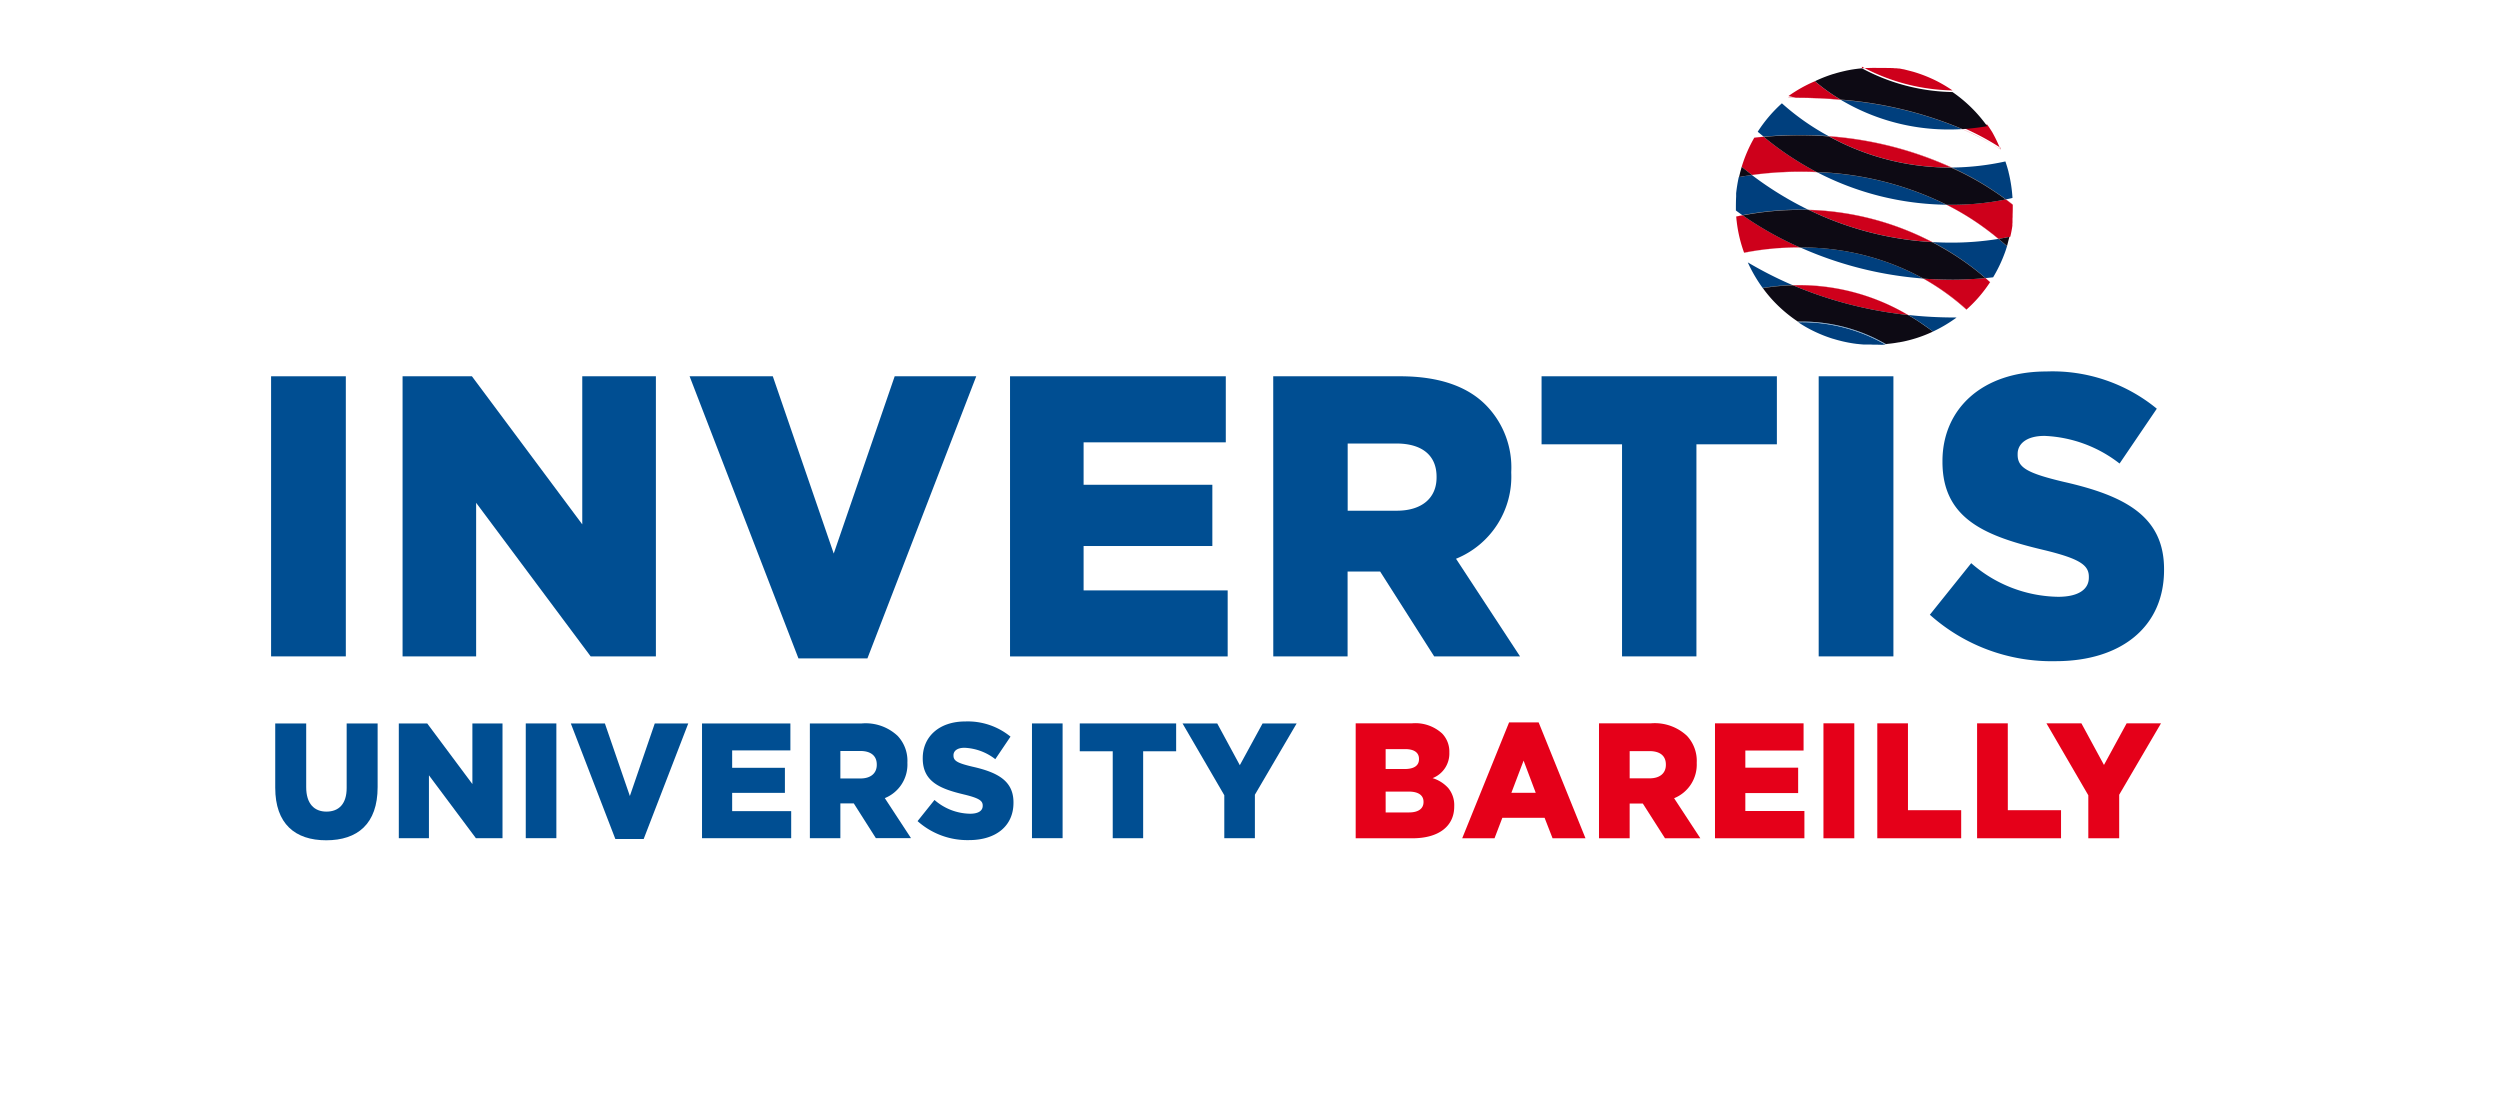
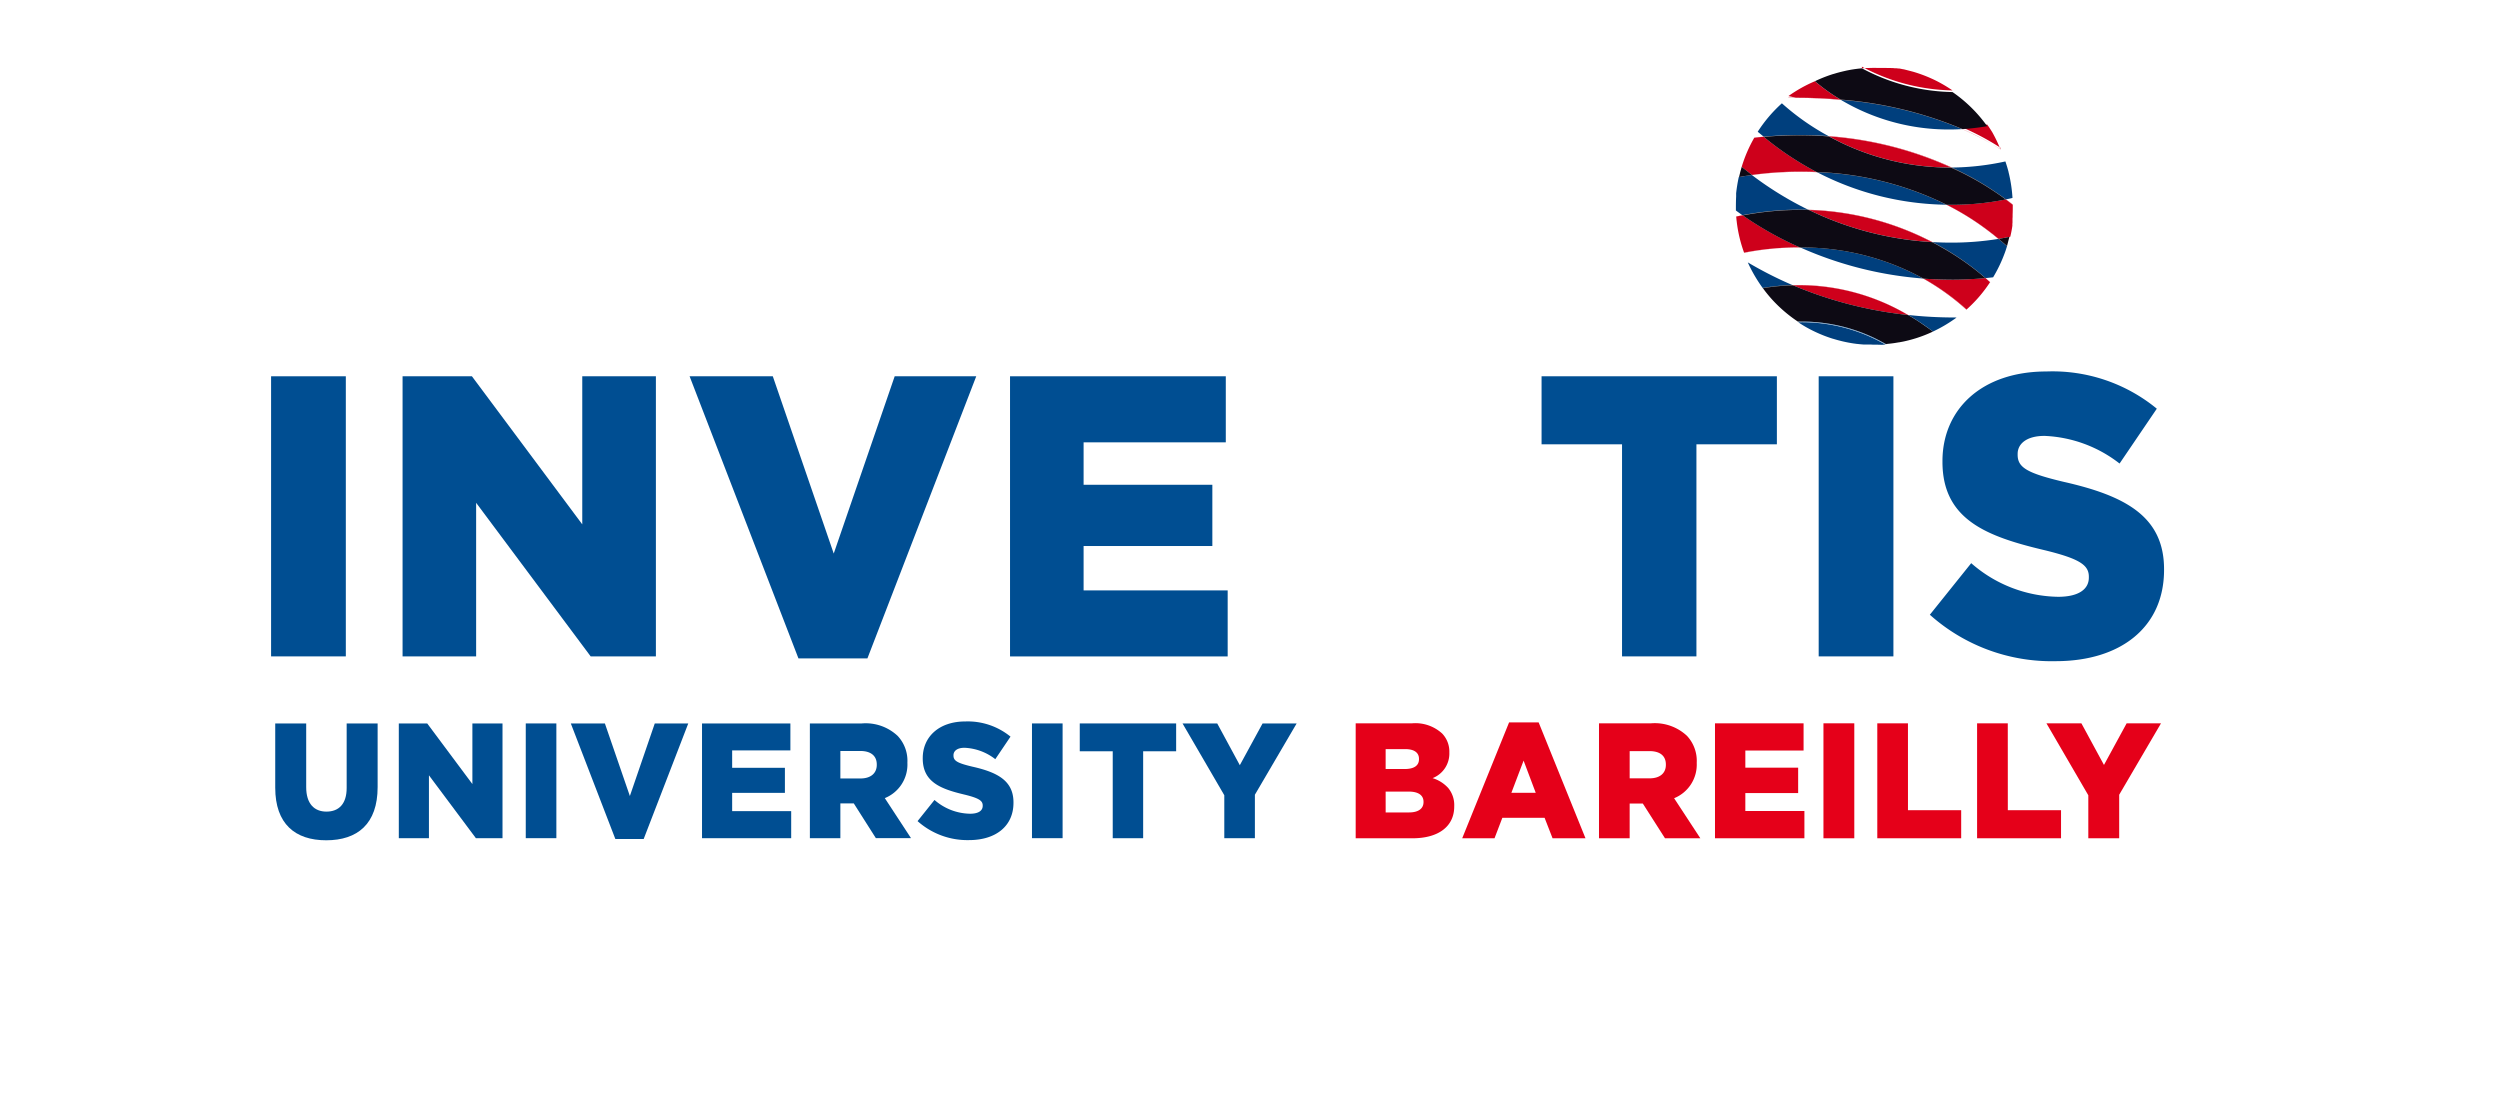
<svg xmlns="http://www.w3.org/2000/svg" width="249" height="109" viewBox="0 0 249 109">
  <g id="Group_4296" data-name="Group 4296" transform="translate(-1479 -68)">
    <rect id="Rectangle_1016" data-name="Rectangle 1016" width="249" height="109" transform="translate(1479 68)" fill="#fff" />
    <g id="Group_1023" data-name="Group 1023" transform="translate(1506 74.308)">
      <rect id="Rectangle_74" data-name="Rectangle 74" width="7.444" height="27.898" transform="translate(0 31.17)" fill="#004e92" />
      <path id="Path_5" data-name="Path 5" d="M73.151,174.121H80.06l10.99,14.748V174.121h7.333v27.9H91.889l-11.41-15.3v15.3H73.152v-27.9Z" transform="translate(-60.056 -142.951)" fill="#004e92" fill-rule="evenodd" />
      <path id="Path_6" data-name="Path 6" d="M232.85,174.121h8.287l6.069,17.657,6.071-17.657H261.4l-10.84,28.1h-6.868Z" transform="translate(-191.166 -142.951)" fill="#004e92" fill-rule="evenodd" />
      <path id="Path_7" data-name="Path 7" d="M411.133,174.121h21.49V180.7H418.46v4.226h12.824v6.1H418.46v4.421h14.35v6.576H411.133Z" transform="translate(-337.534 -142.951)" fill="#004e92" fill-rule="evenodd" />
-       <path id="Path_8" data-name="Path 8" d="M569.894,187.51c2.52,0,3.969-1.275,3.969-3.306v-.081c0-2.191-1.527-3.306-4-3.306H565.01v6.692Zm-12.3-13.389h12.637c4.084,0,6.911,1.115,8.7,3.031a8.844,8.844,0,0,1,2.37,6.495v.078a8.824,8.824,0,0,1-5.5,8.57l6.376,9.725h-8.551l-5.38-8.449h-3.245v8.449H557.6Z" transform="translate(-457.781 -142.951)" fill="#004e92" fill-rule="evenodd" />
      <path id="Path_9" data-name="Path 9" d="M714.9,180.893h-8.015v-6.776h23.437v6.776h-8.013v21.123H714.9Z" transform="translate(-580.345 -142.948)" fill="#004e92" fill-rule="evenodd" />
      <rect id="Rectangle_75" data-name="Rectangle 75" width="7.443" height="27.898" transform="translate(154.141 31.17)" fill="#004e92" />
      <path id="Path_10" data-name="Path 10" d="M922.9,195.681l4.124-5.142a13.41,13.41,0,0,0,8.662,3.35c1.984,0,3.054-.718,3.054-1.916v-.079c0-1.154-.875-1.794-4.5-2.669-5.685-1.354-10.08-3.03-10.08-8.771v-.078c0-5.182,3.931-8.929,10.349-8.929a16.366,16.366,0,0,1,11,3.707l-3.709,5.462a13.013,13.013,0,0,0-7.478-2.753c-1.8,0-2.674.8-2.674,1.792v.082c0,1.272.918,1.832,4.616,2.709,6.15,1.394,9.967,3.469,9.967,8.691v.078c0,5.7-4.313,9.086-10.8,9.086a18.19,18.19,0,0,1-12.523-4.622" transform="translate(-757.691 -140.756)" fill="#004e92" fill-rule="evenodd" />
      <path id="Path_11" data-name="Path 11" d="M2.309,373.68v-6.412H5.393v6.347c0,1.649.8,2.435,2.019,2.435s2.012-.751,2.012-2.353v-6.429h3.084v6.338c0,3.684-2.019,5.3-5.125,5.3s-5.073-1.649-5.073-5.228" transform="translate(-1.896 -301.522)" fill="#004e92" fill-rule="evenodd" />
      <path id="Path_12" data-name="Path 12" d="M71.063,367.268h2.829l4.5,6.038v-6.038h3V378.7H78.743l-4.679-6.266V378.7h-3Z" transform="translate(-58.342 -301.522)" fill="#004e92" fill-rule="evenodd" />
      <rect id="Rectangle_76" data-name="Rectangle 76" width="3.048" height="11.428" transform="translate(25.366 65.746)" fill="#004e92" />
      <path id="Path_13" data-name="Path 13" d="M166.764,367.268h3.393l2.489,7.23,2.481-7.23h3.336l-4.442,11.512H171.2Z" transform="translate(-136.911 -301.522)" fill="#004e92" fill-rule="evenodd" />
      <path id="Path_14" data-name="Path 14" d="M239.775,367.268h8.8v2.689h-5.8v1.729h5.254v2.5h-5.254V376h5.879v2.7h-8.881V367.268Z" transform="translate(-196.852 -301.522)" fill="#004e92" fill-rule="evenodd" />
      <path id="Path_15" data-name="Path 15" d="M304.8,372.75c1.034,0,1.627-.525,1.627-1.356v-.035c0-.892-.626-1.348-1.642-1.348H302.8v2.738Zm-5.037-5.482h5.179a4.651,4.651,0,0,1,3.564,1.242,3.614,3.614,0,0,1,.971,2.655v.032a3.606,3.606,0,0,1-2.251,3.51l2.611,3.988h-3.5l-2.2-3.463H302.8V378.7h-3.036Z" transform="translate(-246.1 -301.522)" fill="#004e92" fill-rule="evenodd" />
      <path id="Path_16" data-name="Path 16" d="M359.692,376.094l1.686-2.107a5.5,5.5,0,0,0,3.551,1.371c.813,0,1.251-.294,1.251-.783v-.035c0-.471-.358-.736-1.845-1.094-2.329-.555-4.128-1.236-4.128-3.587v-.039c0-2.115,1.615-3.652,4.241-3.652a6.728,6.728,0,0,1,4.5,1.512l-1.515,2.245a5.338,5.338,0,0,0-3.069-1.135c-.737,0-1.095.326-1.095.741v.033c0,.523.375.75,1.895,1.109,2.517.567,4.08,1.417,4.08,3.556v.04c0,2.33-1.766,3.716-4.429,3.716a7.438,7.438,0,0,1-5.124-1.892" transform="translate(-295.302 -300.619)" fill="#004e92" fill-rule="evenodd" />
      <rect id="Rectangle_77" data-name="Rectangle 77" width="3.05" height="11.428" transform="translate(75.785 65.746)" fill="#004e92" />
      <path id="Path_17" data-name="Path 17" d="M453.2,370.041h-3.284v-2.773h9.6v2.773H456.23V378.7H453.2Z" transform="translate(-369.372 -301.522)" fill="#004e92" fill-rule="evenodd" />
      <path id="Path_18" data-name="Path 18" d="M511.264,374.419l-4.161-7.151h3.456l2.251,4.16,2.267-4.16h3.394l-4.16,7.1V378.7h-3.047Z" transform="translate(-416.324 -301.522)" fill="#004e92" fill-rule="evenodd" />
      <path id="Path_19" data-name="Path 19" d="M606.434,374h2.3c.951,0,1.473.359,1.473,1.016v.03c0,.658-.522,1.031-1.439,1.031h-2.332Zm3.322-3.226c0,.641-.494.979-1.431.979h-1.891v-1.983h1.956c.88,0,1.366.346,1.366.969Zm1.354,1.886a2.629,2.629,0,0,0,1.669-2.538v-.037a2.6,2.6,0,0,0-.707-1.859,3.941,3.941,0,0,0-3-1.026H603.45v11.451h5.655c2.6,0,4.16-1.186,4.16-3.164v-.032a2.672,2.672,0,0,0-.6-1.813A3.491,3.491,0,0,0,611.11,372.66Z" transform="translate(-495.424 -301.466)" fill="#e50019" fill-rule="evenodd" />
      <path id="Path_20" data-name="Path 20" d="M670.054,373.714H667.63l1.216-3.205Zm.291-7.008H667.4l-4.662,11.523,0,.017h3.212l.78-2.041h4.207l.791,2.033.009.008h3.274l-4.662-11.532v-.007Z" transform="translate(-544.096 -301.061)" fill="#e50019" fill-rule="evenodd" />
      <path id="Path_21" data-name="Path 21" d="M741.883,369.969h1.973c1.055,0,1.633.474,1.633,1.335v.035c0,.84-.607,1.342-1.617,1.342h-1.989Zm6.68,1.173v-.032a3.654,3.654,0,0,0-.974-2.663,4.691,4.691,0,0,0-3.575-1.247h-5.186v11.451h3.054v-3.462h1.31l2.206,3.456,0,.006h3.524l-2.613-3.99A3.611,3.611,0,0,0,748.562,371.142Z" transform="translate(-606.568 -301.466)" fill="#e50019" fill-rule="evenodd" />
      <path id="Path_22" data-name="Path 22" d="M806.389,374.146h5.26v-2.525h-5.26v-1.708h5.8V367.2h-8.823v11.451h8.906v-2.718h-5.884Z" transform="translate(-659.553 -301.466)" fill="#e50019" fill-rule="evenodd" />
      <rect id="Rectangle_78" data-name="Rectangle 78" width="3.072" height="11.451" transform="translate(154.616 65.734)" fill="#e50019" />
      <path id="Path_23" data-name="Path 23" d="M896.719,367.2h-3.054v11.451h8.356v-2.8h-5.3Z" transform="translate(-733.687 -301.466)" fill="#e50019" fill-rule="evenodd" />
      <path id="Path_24" data-name="Path 24" d="M952.249,367.2h-3.057v11.451h8.361v-2.8h-5.3Z" transform="translate(-779.274 -301.466)" fill="#e50019" fill-rule="evenodd" />
      <path id="Path_25" data-name="Path 25" d="M995.752,367.2l-2.259,4.147-2.246-4.142V367.2h-3.484l4.171,7.169v4.282h3.076v-4.337l4.153-7.094.016-.019Z" transform="translate(-810.938 -301.466)" fill="#e50019" fill-rule="evenodd" />
      <path id="Path_26" data-name="Path 26" d="M825.687,0V.974l-.7.016-.686.051-.677.085-.664.117-.654.147-.641.177-.627.209-.614.235-.6.265-.582.293-.567.318-.546.343-.529.368-.512.393-.489.415-.471.438-.446.458-.424.479-.4.5-.377.517-.351.536-.326.552-.3.569-.27.583-.241.6-.212.613-.181.627-.15.637-.119.649-.085.66-.052.67-.016.679h-.973l.021-.729.056-.719.093-.71.127-.7.162-.686.2-.672.227-.658.26-.644.291-.629.32-.611.349-.594.377-.574.4-.555.43-.536.456-.514.48-.492.5-.468.527-.445.545-.419.568-.395.589-.369.6-.341.624-.311.643-.284.656-.255.674-.221.686-.192.7-.159.713-.124.723-.089.734-.055ZM811.213,14.169h.973l.016.679.052.67.085.66.119.649.15.637.181.626L813,18.7l.241.6.27.583.3.569.326.552.351.536.377.517.4.5.424.479.446.458.471.438.489.415.512.393.529.368.546.343.567.318.582.293.6.265.614.235.627.21.641.176.654.147.664.117.677.085.686.051.7.016v.974l-.743-.02-.734-.055-.723-.089-.713-.124-.7-.158-.686-.192-.674-.221-.656-.255-.643-.284-.624-.312-.6-.34-.589-.369-.568-.395-.545-.419-.527-.445-.5-.468-.48-.492-.456-.513-.43-.536-.4-.555-.377-.574-.349-.594-.32-.611-.291-.629-.26-.644-.227-.659-.2-.672-.162-.686-.127-.7-.093-.709-.056-.719Zm14.474,14.168v-.974l.7-.016.686-.051.678-.085.663-.117.654-.147.641-.176.627-.21.614-.235.6-.265.582-.293.566-.318.547-.343.529-.368.512-.393.489-.415.47-.438.447-.458.425-.479.4-.5.376-.517.351-.536.325-.552.3-.569.271-.583.241-.6.213-.613.181-.626.15-.637.119-.649.085-.66.052-.67.017-.679h.972l-.02.729-.056.719-.093.709-.126.7-.162.686-.2.672-.227.659-.26.644-.29.629-.321.611-.348.594-.377.574-.4.555-.431.536-.455.513-.48.492-.5.468-.527.445-.546.419-.568.395-.588.369-.6.34-.624.312-.642.284-.656.255-.673.221-.686.192-.7.158-.714.124-.723.089-.734.055ZM840.16,14.169h-.972l-.017-.679-.052-.67-.085-.66-.119-.649-.15-.637-.181-.627-.213-.613-.241-.6-.271-.583-.3-.569-.325-.552-.351-.536-.376-.517-.4-.5-.425-.479-.447-.458-.47-.438-.489-.415-.512-.393-.529-.368-.547-.343-.566-.318-.582-.293-.6-.265-.614-.235-.627-.209-.641-.177-.654-.147-.663-.117-.678-.085L826.384.99l-.7-.016V0l.743.02.734.055.723.089.714.124.7.159.686.192.673.221.656.255.642.284.624.311.6.341.588.369.568.395.546.419.527.445.5.468.48.492.455.514.431.536.4.555.377.574.348.594.321.611.29.629.26.644.227.658.2.672.162.686.126.7.093.71.056.719Z" transform="translate(-665.995)" fill="#fff" />
      <path id="Path_27" data-name="Path 27" d="M827.918,2.722A13.838,13.838,0,0,1,841.9,16.4a13.991,13.991,0,0,1-27.975,0A13.838,13.838,0,0,1,827.918,2.722" transform="translate(-668.225 -2.235)" fill="#fff" fill-rule="evenodd" />
      <path id="Path_28" data-name="Path 28" d="M851.581,2.516l.152-.014h.016l0,0,.25-.016h.076l.038,0h.037l.019,0h.019q.455-.021.917-.011h.423l.017,0h.1l.067,0h.017l.017,0h.017l.017,0h.017l.017,0h.034l.028,0,.028,0,.057,0,.027,0,.112.01.028,0,.027,0,.029,0h.018l.009,0,.028,0,.027,0,.03,0,.026,0,.029,0,.027,0,.027,0,.029,0,.027,0,.027,0,.027.005.028,0h.009l.019,0,.027,0,.027,0,.028,0,.028,0,.055.008.027,0,.055.008.027,0,.027,0,.027,0h0l.029,0,.027,0,.027,0,.028,0,.083.015.028,0,.027,0,.028.006.028,0,.028.005h.011l.016,0,.028,0,.027,0,.387.078.017,0,.016,0q.453.113.909.234a13.988,13.988,0,0,1,1.635.586l.063.028.236.106.015.006.063.03.062.028.062.029.03.015.032.015a14.138,14.138,0,0,1,1.759,1.028,19.764,19.764,0,0,1-9.025-2.367m-7.312,2.929A13.9,13.9,0,0,1,846.9,3.8a17.771,17.771,0,0,0,2.557,1.831c-1.621-.138-3.11-.191-4.444-.191Zm21.11,5.144a25.966,25.966,0,0,0-3.79-2.021,23.547,23.547,0,0,0,2.472-.288c.169.237.328.479.483.726l.022.036A14.419,14.419,0,0,1,865.379,10.588Z" transform="translate(-693.133 -2.018)" fill="#ce001b" />
      <path id="Path_29" data-name="Path 29" d="M855.6,4.235l.127.027.016,0,.015,0h0c.249.061.5.127.749.2q-.455-.122-.909-.234M844.1,6.926l.015-.012h0l.014-.011.747-.006c1.333,0,2.823.053,4.444.191,0,.011.026.019.026.028-1.62-.143-3.136-.2-4.469-.2Zm21.146,5.11a29.5,29.5,0,0,0-3.822-2.01h.026a25.967,25.967,0,0,1,3.79,2.021l.012,0Z" transform="translate(-692.998 -3.477)" fill="#ce001b" />
      <path id="Path_30" data-name="Path 30" d="M884.152,23.279a20.973,20.973,0,0,1-10.745-2.951,39.024,39.024,0,0,1,12.078,2.91c-.445.029-.89.041-1.333.041" transform="translate(-717.055 -16.689)" fill="#003f7d" />
      <path id="Path_31" data-name="Path 31" d="M873.665,8.83a38.9,38.9,0,0,0-12.13-2.938,17.785,17.785,0,0,1-2.557-1.831q.578-.276,1.185-.5l.023-.009.047-.017.214-.076.054-.018.018-.006.071-.024.145-.047.072-.023.013,0,.06-.018.073-.021.145-.044.046-.013.027-.008h0l.218-.059.073-.019h0l.07-.018.074-.018.148-.036.037-.009.036-.008L862.13,3h0l.331-.064.045-.009c.378-.066.763-.115,1.149-.151a19.763,19.763,0,0,0,9.025,2.367,13.947,13.947,0,0,1,3.454,3.4,23.541,23.541,0,0,1-2.472.288" transform="translate(-705.209 -2.281)" fill="#0d0a14" />
      <path id="Path_32" data-name="Path 32" d="M885.368,23.109A39.023,39.023,0,0,0,873.29,20.2c0-.009-.026-.017-.026-.028a38.906,38.906,0,0,1,12.13,2.938h-.026" transform="translate(-716.938 -16.56)" fill="#0d0a14" />
      <path id="Path_33" data-name="Path 33" d="M851.832,31.815c-.419-.329-1.02-.737-1.725-1.187a18.711,18.711,0,0,1,1.725,1.187m-.034-3.786c.117.337.221.681.311,1.028l0,.016.027.112.013.056.014.057a14.274,14.274,0,0,1,.343,2.366c-.156.043-.392.092-.653.144a29.346,29.346,0,0,0-5.385-3.171A26.1,26.1,0,0,0,851.8,28.029ZM827.13,25.074a13.905,13.905,0,0,1,2.408-2.835,24.163,24.163,0,0,0,4.648,3.267q-1.411-.108-2.9-.111c-1.151,0-2.353.057-3.555.167C827.522,25.4,827.339,25.24,827.13,25.074Zm18.793,7.267A28.765,28.765,0,0,1,833.035,29.1,31.636,31.636,0,0,1,845.923,32.341Z" transform="translate(-679.062 -18.258)" fill="#003f7d" />
      <path id="Path_34" data-name="Path 34" d="M838.94,43.748a25.121,25.121,0,0,1-12.025-3.1,35.612,35.612,0,0,1,12.156,3.1h-.131m-19.71.736q-.509-.386-1.02-.8a13.9,13.9,0,0,1,1.256-2.907c.313-.036.627-.065.941-.092a30.3,30.3,0,0,0,5.254,3.5c-.549-.024-1.072-.034-1.594-.034A35.379,35.379,0,0,0,819.23,44.485ZM843.8,50.853a26.95,26.95,0,0,0-5.176-3.4c.157,0,.287,0,.419,0a27.122,27.122,0,0,0,5.463-.53c.313.225.549.413.705.551,0,.321,0,.642-.015.965v.09l0,.018v.017l0,.018v.018l0,.018,0,.033,0,.033-.011.129,0,.032,0,.032,0,.033,0,.032,0,.031h0l0,.032,0,.032,0,.032,0,.031,0,.033,0,.031,0,.033,0,.032-.005.032,0,.032-.008.064,0,.032,0,.031,0,.032,0,.032,0,.032,0,.032a10.851,10.851,0,0,1-.211,1.094C844.639,50.7,844.273,50.777,843.8,50.853Z" transform="translate(-671.739 -33.37)" fill="#ce001b" />
      <path id="Path_35" data-name="Path 35" d="M849.121,46.929c-.131,0-.261,0-.419,0a31.692,31.692,0,0,0-12.966-3.266,30.306,30.306,0,0,1-5.254-3.5c1.227-.1,2.4-.153,3.555-.153,1.019,0,2.012.038,2.953.115a25.121,25.121,0,0,0,12.025,3.1h.131q.431.2.862.405a28.552,28.552,0,0,1,2.85,1.586c.705.45,1.306.857,1.725,1.187a27.123,27.123,0,0,1-5.463.53" transform="translate(-681.815 -32.841)" fill="#0d0a14" />
      <path id="Path_36" data-name="Path 36" d="M938.726,76.247a8.735,8.735,0,0,0-.705-.551c.026,0,.026-.005.026-.008.287.212.523.39.679.523v.036m-1.437,3.38a26.768,26.768,0,0,0-5.176-3.406l.026,0a26.947,26.947,0,0,1,5.176,3.4S937.315,79.625,937.289,79.627Z" transform="translate(-765.252 -62.139)" fill="#ce001b" />
      <path id="Path_37" data-name="Path 37" d="M940.181,61.155a18.682,18.682,0,0,0-1.725-1.187,28.549,28.549,0,0,0-2.85-1.586q-.431-.2-.862-.405h.078a29.347,29.347,0,0,1,5.385,3.171s0,0-.026.008" transform="translate(-767.412 -47.598)" fill="#0d0a14" />
      <path id="Path_38" data-name="Path 38" d="M823.934,60.583c0-.006-.027-.009-.027-.012a35.381,35.381,0,0,1,4.837-.331c.522,0,1.045.01,1.594.034.026.01.026.018.052.025-.575-.025-1.124-.036-1.646-.036a35.472,35.472,0,0,0-4.81.319" transform="translate(-676.416 -49.456)" fill="#ce001b" />
      <path id="Path_39" data-name="Path 39" d="M872.8,63.7l-.026,0a31.636,31.636,0,0,0-12.888-3.239c-.026-.008-.026-.015-.052-.025A31.692,31.692,0,0,1,872.8,63.7" transform="translate(-705.908 -49.614)" fill="#0d0a14" />
      <path id="Path_40" data-name="Path 40" d="M825.224,40.647v-.005c.313-.038.627-.068.941-.1v.01c-.315.027-.628.056-.941.092m19.606,2.972a35.613,35.613,0,0,0-12.156-3.1c-.026-.012-.026-.021-.052-.028a35.686,35.686,0,0,1,12.287,3.131Z" transform="translate(-677.497 -33.24)" fill="#ce001b" />
      <path id="Path_41" data-name="Path 41" d="M830.483,40.047v-.01c1.2-.11,2.4-.167,3.555-.167q1.49,0,2.9.111c.027.007.027.016.052.027-.941-.076-1.935-.114-2.953-.114-1.151,0-2.328.05-3.555.153" transform="translate(-681.815 -32.733)" fill="#0d0a14" />
      <path id="Path_42" data-name="Path 42" d="M871.369,98.423c-.041.137-.085.275-.13.411l-.011.03-.007.02-.018.051-.018.05-.018.051a14.272,14.272,0,0,1-1.18,2.481c-.236.028-.5.055-.758.075a26.808,26.808,0,0,0-5.281-3.584c.653.037,1.255.055,1.83.055a29.139,29.139,0,0,0,4.731-.371q.43.351.86.729m-8.336,3.22a36.967,36.967,0,0,1-12.261-3.1A25.187,25.187,0,0,1,863.033,101.644Z" transform="translate(-698.472 -80.205)" fill="#003f7d" />
      <path id="Path_43" data-name="Path 43" d="M962.008,97.446c-.287-.249-.549-.487-.836-.72.471-.076.836-.149,1.072-.2-.079.311-.157.62-.236.924" transform="translate(-789.109 -79.243)" fill="#0d0a14" />
      <path id="Path_44" data-name="Path 44" d="M961.886,98.4q-.43-.379-.86-.729c.026,0,.026,0,.026-.006.287.233.549.47.837.72v0Z" transform="translate(-788.989 -80.179)" fill="#0d0a14" />
      <path id="Path_45" data-name="Path 45" d="M815.648,66.158c-.262-.19-.5-.352-.654-.475,0-.455,0-.917.024-1.38v-.022l0-.022v-.023l0-.03,0-.03,0-.06,0-.03,0-.03,0-.03,0-.03,0-.029a15.506,15.506,0,0,1,.262-1.606l.157-.031c.314-.052.68-.116,1.151-.175a33.812,33.812,0,0,0,5.62,3.457c-.288-.008-.576-.012-.863-.012a29.9,29.9,0,0,0-5.725.559" transform="translate(-669.099 -51.028)" fill="#003f7d" />
      <path id="Path_46" data-name="Path 46" d="M816.753,58.63c.079-.345.157-.684.261-1.016q.51.415,1.02.8c-.549.079-.967.155-1.281.214m0,0,.157-.031Z" transform="translate(-670.543 -47.3)" fill="#0d0a14" />
      <path id="Path_47" data-name="Path 47" d="M816.753,62.307v0c.313-.06.732-.135,1.281-.214,0,0,.027.006.027.012-.471.059-.837.123-1.151.175l-.157.031" transform="translate(-670.543 -50.975)" fill="#0d0a14" />
      <path id="Path_48" data-name="Path 48" d="M819.526,102.966v-.005a28.154,28.154,0,0,1,5.489-.536h.078s0,.006.026.007h-.1a28.143,28.143,0,0,0-5.489.534m22.141,5.653a24.192,24.192,0,0,0-4.287-3.091v0A23.114,23.114,0,0,1,841.667,108.619Z" transform="translate(-672.82 -84.09)" fill="#ce001b" />
      <path id="Path_49" data-name="Path 49" d="M862.915,105.531v0a25.187,25.187,0,0,0-12.261-3.1c-.026,0-.026-.005-.026-.007h.157a25.111,25.111,0,0,1,12.129,3.106" transform="translate(-698.354 -84.09)" fill="#0d0a14" />
      <path id="Path_50" data-name="Path 50" d="M834.661,84.809a32.379,32.379,0,0,1-12.233-3.191,28.383,28.383,0,0,1,12.233,3.191M815.2,82.665l-.036-.4.65-.121a33.334,33.334,0,0,0,5.7,3.194h-.078a28.521,28.521,0,0,0-5.489.522,13.7,13.7,0,0,1-.716-2.954l-.007-.058-.007-.057-.006-.058-.006-.058Zm22.91,8.859a23.117,23.117,0,0,0-4.284-3.073c.915.065,1.829.1,2.77.1,1.1,0,2.222-.052,3.4-.156.183.166.34.308.444.423a13.7,13.7,0,0,1-.966,1.3l-.036.042-.036.043-.037.043-.036.042-.036.042-.149.167-.029.031-.009.01A13.66,13.66,0,0,1,838.109,91.524Z" transform="translate(-669.238 -67.007)" fill="#ce001b" />
      <path id="Path_51" data-name="Path 51" d="M839.578,88.481c-.942,0-1.856-.04-2.771-.1a25.1,25.1,0,0,0-12.156-3.108h-.157a33.334,33.334,0,0,1-5.7-3.194,30.743,30.743,0,0,1,5.7-.547c.313,0,.628,0,.916.016a32.379,32.379,0,0,0,12.233,3.191c.367.185.706.371,1.02.557a26.273,26.273,0,0,1,4.313,3.033c-1.177.1-2.3.156-3.4.156" transform="translate(-672.22 -66.933)" fill="#0d0a14" />
      <path id="Path_52" data-name="Path 52" d="M834.713,84.687a.4.4,0,0,1-.053,0,28.383,28.383,0,0,0-12.233-3.191c-.026-.008-.026-.019-.052-.027a28.371,28.371,0,0,1,12.338,3.22m-18.769,1.067v-.014a28.521,28.521,0,0,1,5.489-.522A28.154,28.154,0,0,0,815.944,85.755Zm-.781-3.609v-.007c.208-.045.415-.086.624-.125,0,.007,0,.009.027.012Zm25.3,6.531-.006.009c-.007,0-.017.006-.017.012-.1-.115-.262-.257-.444-.423v0C840.175,88.432,840.332,88.568,840.461,88.677Zm-2.376,2.736a23.107,23.107,0,0,0-4.287-3.089s.027,0,.027,0a23.117,23.117,0,0,1,4.284,3.073l-.009.007Z" transform="translate(-669.238 -66.883)" fill="#ce001b" />
      <path id="Path_53" data-name="Path 53" d="M818.674,81.969c-.027,0-.027-.005-.027-.012a29.9,29.9,0,0,1,5.725-.559c.287,0,.575,0,.863.012.027.008.027.02.052.027-.287-.011-.6-.016-.916-.016a30.742,30.742,0,0,0-5.7.547m24.181,6.25a26.272,26.272,0,0,0-4.313-3.033c-.315-.185-.653-.371-1.02-.557a.4.4,0,0,0,.053,0,26.812,26.812,0,0,1,5.281,3.584Zm-6.169.052s-.027,0-.027,0a25.111,25.111,0,0,0-12.129-3.106A25.1,25.1,0,0,1,836.685,88.27Z" transform="translate(-672.098 -66.827)" fill="#0d0a14" />
      <path id="Path_54" data-name="Path 54" d="M839.091,116.976c-.5-.35-.993-.667-1.516-.962.522.3,1.019.615,1.516.962M821.764,111.1l-.154-.332a38.85,38.85,0,0,0,4.437,2.256,20.912,20.912,0,0,0-2.954.293,14.913,14.913,0,0,1-1.268-2.092l-.021-.041-.021-.042-.007-.015Zm1.344,2.238v0a22.07,22.07,0,0,1,2.993-.291c.025,0,.025.005.025.008a21.3,21.3,0,0,0-3.005.288Zm19.3,2.921-.236.171-.005,0a13.948,13.948,0,0,1-2.115,1.226,23.864,23.864,0,0,0-2.454-1.649,42.779,42.779,0,0,0,4.574.248Zm-8.486,2.694h-.192l-.065,0h-.05l-.016,0h-.115l-.017,0H833.4l-.017,0-.066,0h-.034l-.018,0h-.051l-.016,0h-.017l-.341-.03h-.014l-.324-.035-.027,0-.307-.042-.04-.006a13.744,13.744,0,0,1-2.008-.46l-.013,0q-.49-.152-.963-.339l-.05-.02-.263-.109-.037-.015q-.6-.256-1.162-.562l-.011-.006c-.341-.185-.67-.386-.991-.6l.278,0a16.713,16.713,0,0,1,8.416,2.23l-.049,0h-.018l-.257.017h-.017l-.017,0h-.086C834.566,118.96,834.246,118.966,833.925,118.958Z" transform="translate(-674.53 -90.942)" fill="#003f7d" />
      <path id="Path_55" data-name="Path 55" d="M858.281,126.448a40.63,40.63,0,0,1-11.451-2.956c.183,0,.392-.01.576-.01a21.3,21.3,0,0,1,10.875,2.966" transform="translate(-695.236 -101.377)" fill="#ce001b" />
      <path id="Path_56" data-name="Path 56" d="M842.3,129.394a16.675,16.675,0,0,0-8.47-2.249l-.313,0h0l-.065-.042-.049-.033-.013-.01-.063-.043-.063-.044-.125-.087-.008-.007a13.9,13.9,0,0,1-2.222-1.981l-.021-.023-.049-.057-.051-.056-.05-.058h0c-.245-.285-.478-.577-.7-.883a21.242,21.242,0,0,1,3.005-.288,40.63,40.63,0,0,0,11.451,2.956c.522.3,1.019.612,1.516.962.313.219.652.449.964.69a13.562,13.562,0,0,1-1.746.679h-.005q-.321.1-.65.184l0,0-.148.036-.074.018-.074.018-.03.007-.045.01-.075.017-.074.016-.075.016-.063.013-.012,0-.075.015-.076.014-.075.014-.075.014-.022,0-.053.009-.076.012-.076.012-.076.013-.077.013-.076.011-.076.012-.076.009h0l-.142.02h-.009l-.077.009-.076.009h0l-.227.023-.077.008Z" transform="translate(-681.452 -101.423)" fill="#0d0a14" />
      <path id="Path_57" data-name="Path 57" d="M858.2,145.939a16.713,16.713,0,0,0-8.416-2.23l-.278,0-.034-.023.313,0a16.675,16.675,0,0,1,8.47,2.249Z" transform="translate(-697.401 -117.964)" fill="#004e92" />
      <path id="Path_58" data-name="Path 58" d="M857.951,126.319s0,0-.026,0a21.37,21.37,0,0,0-10.875-2.972c-.209,0-.393,0-.6.008,0-.006-.026-.014-.052-.022.236,0,.444-.009.653-.009a21.408,21.408,0,0,1,10.9,3" transform="translate(-694.88 -101.246)" fill="#ce001b" />
      <path id="Path_59" data-name="Path 59" d="M829.9,123.668h0a20.909,20.909,0,0,1,2.954-.293c.026.008.052.016.052.022a22.068,22.068,0,0,0-2.993.291Z" transform="translate(-681.333 -101.288)" fill="#0d0a14" />
      <path id="Path_60" data-name="Path 60" d="M913.275,141.7c-.312-.242-.651-.472-.964-.69-.5-.347-.993-.667-1.516-.962.026,0,.026,0,.026,0a23.867,23.867,0,0,1,2.453,1.649Z" transform="translate(-747.751 -114.98)" fill="#004e92" />
    </g>
  </g>
</svg>